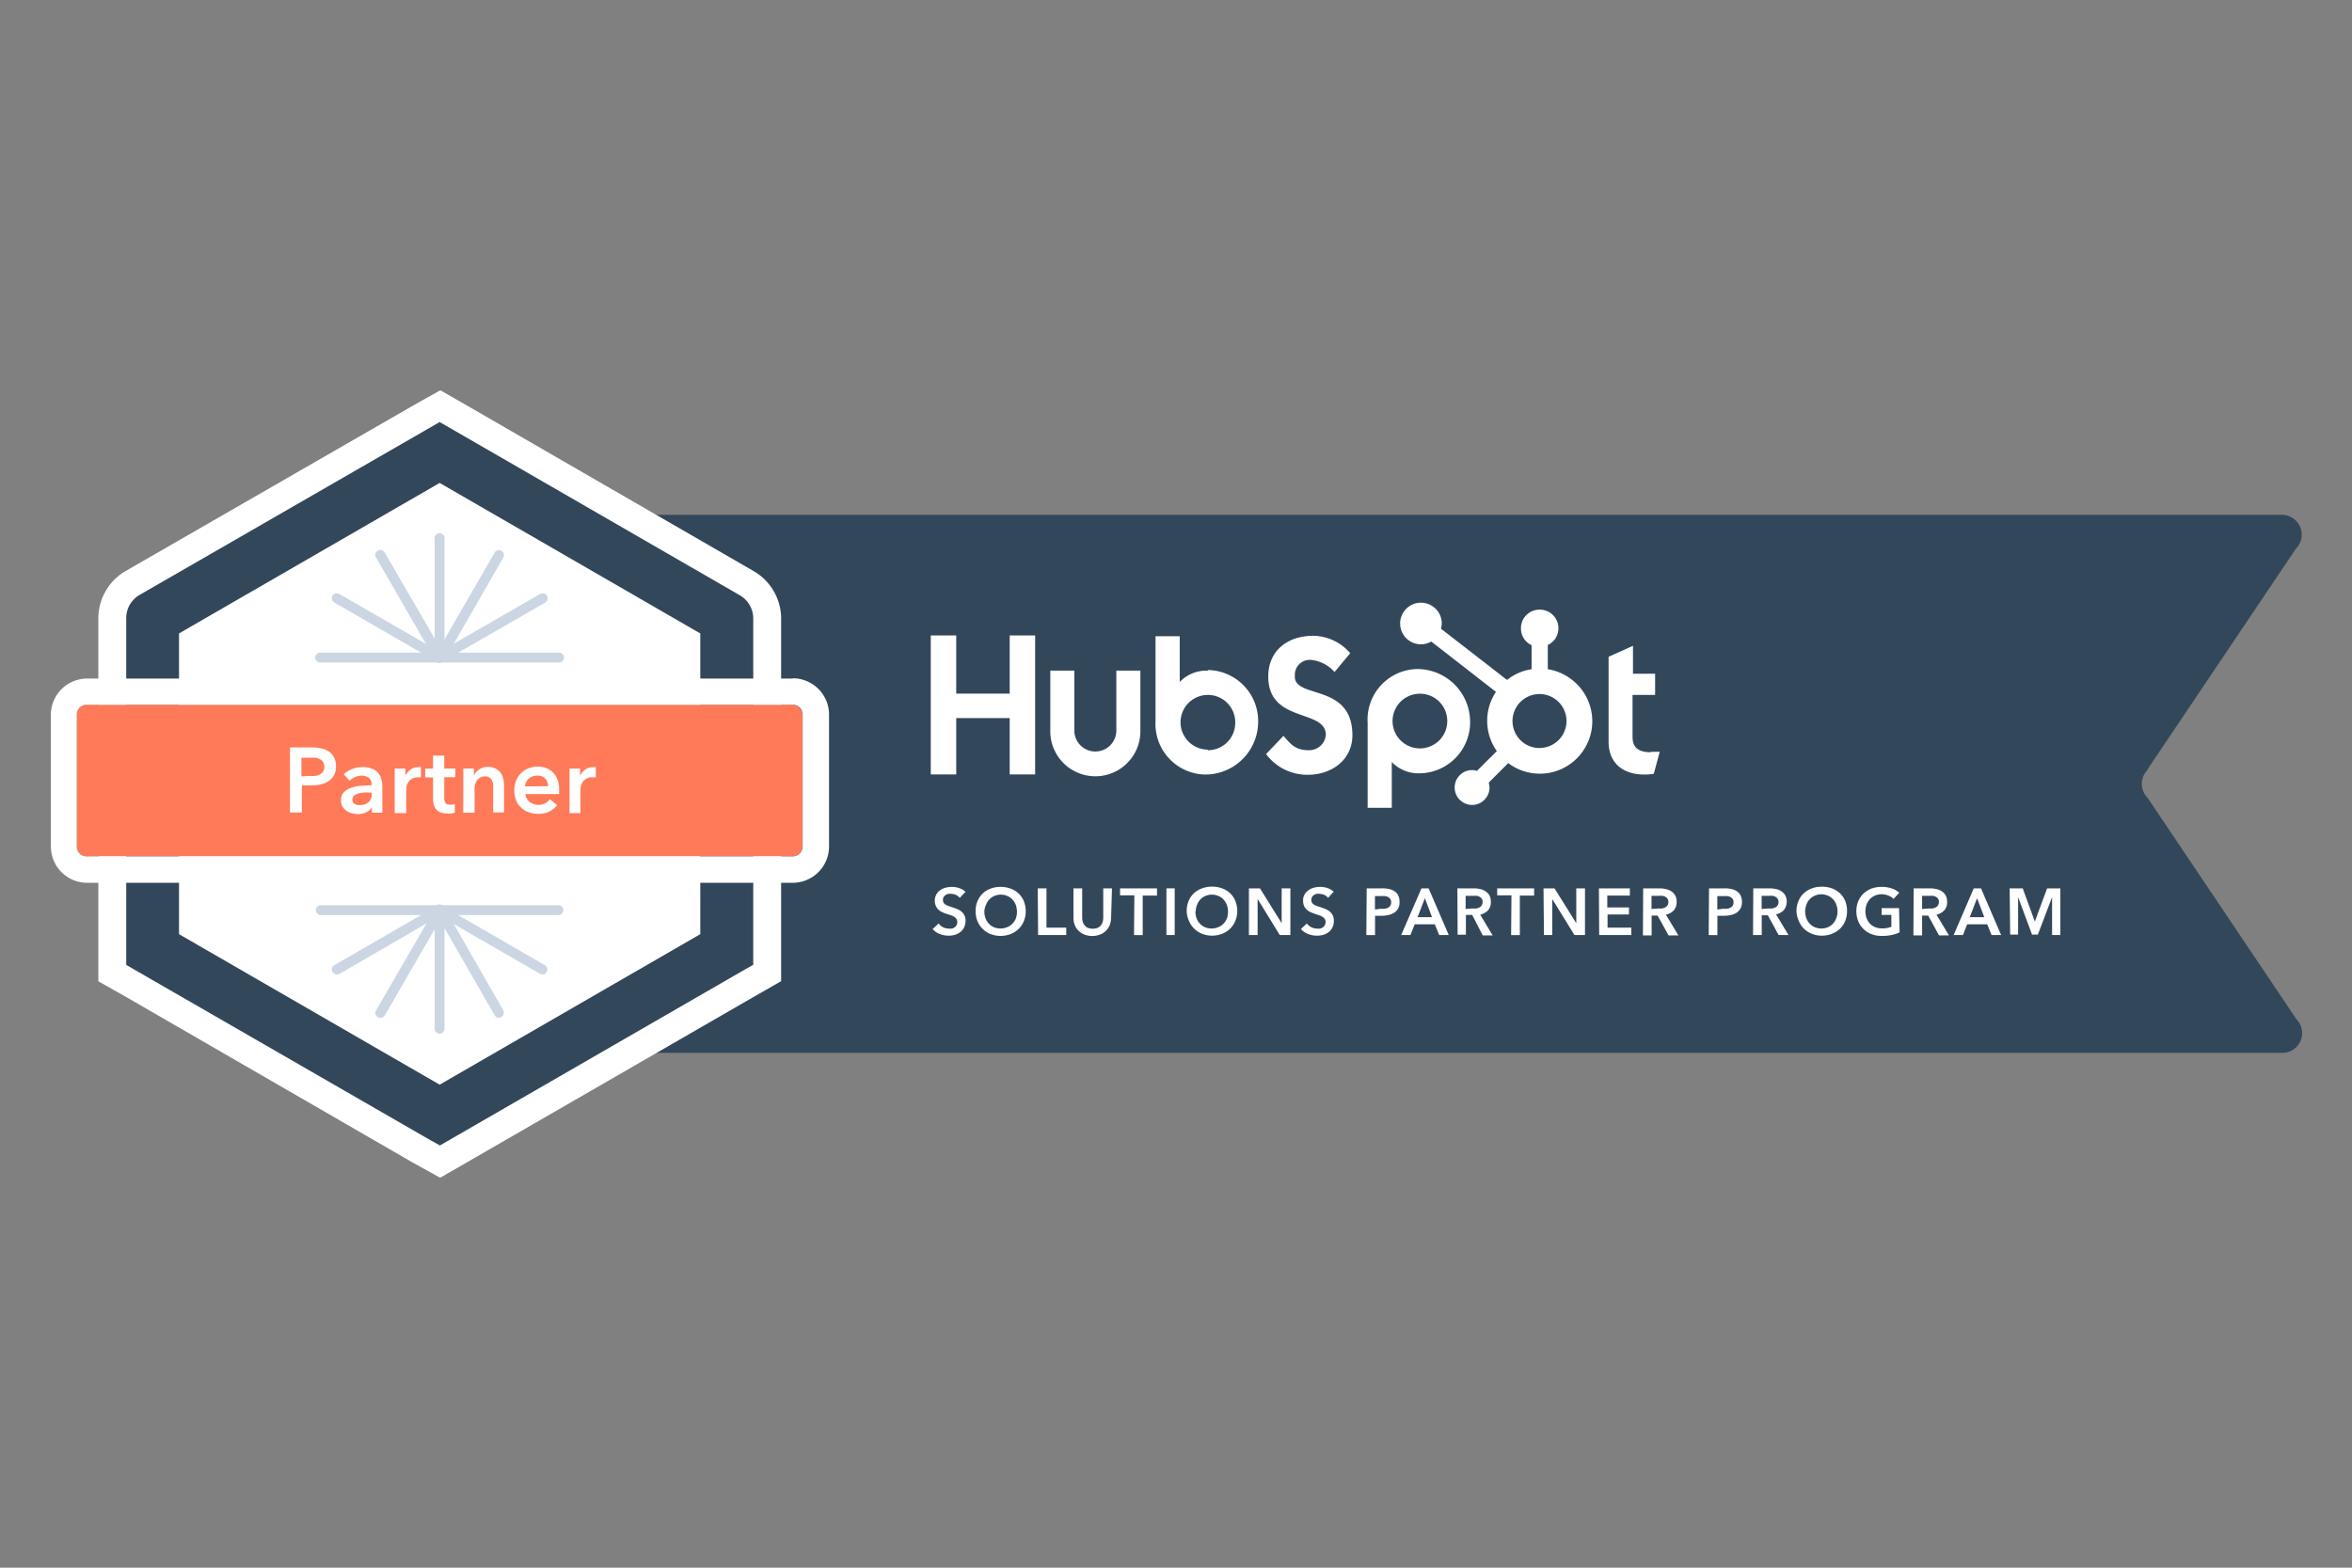
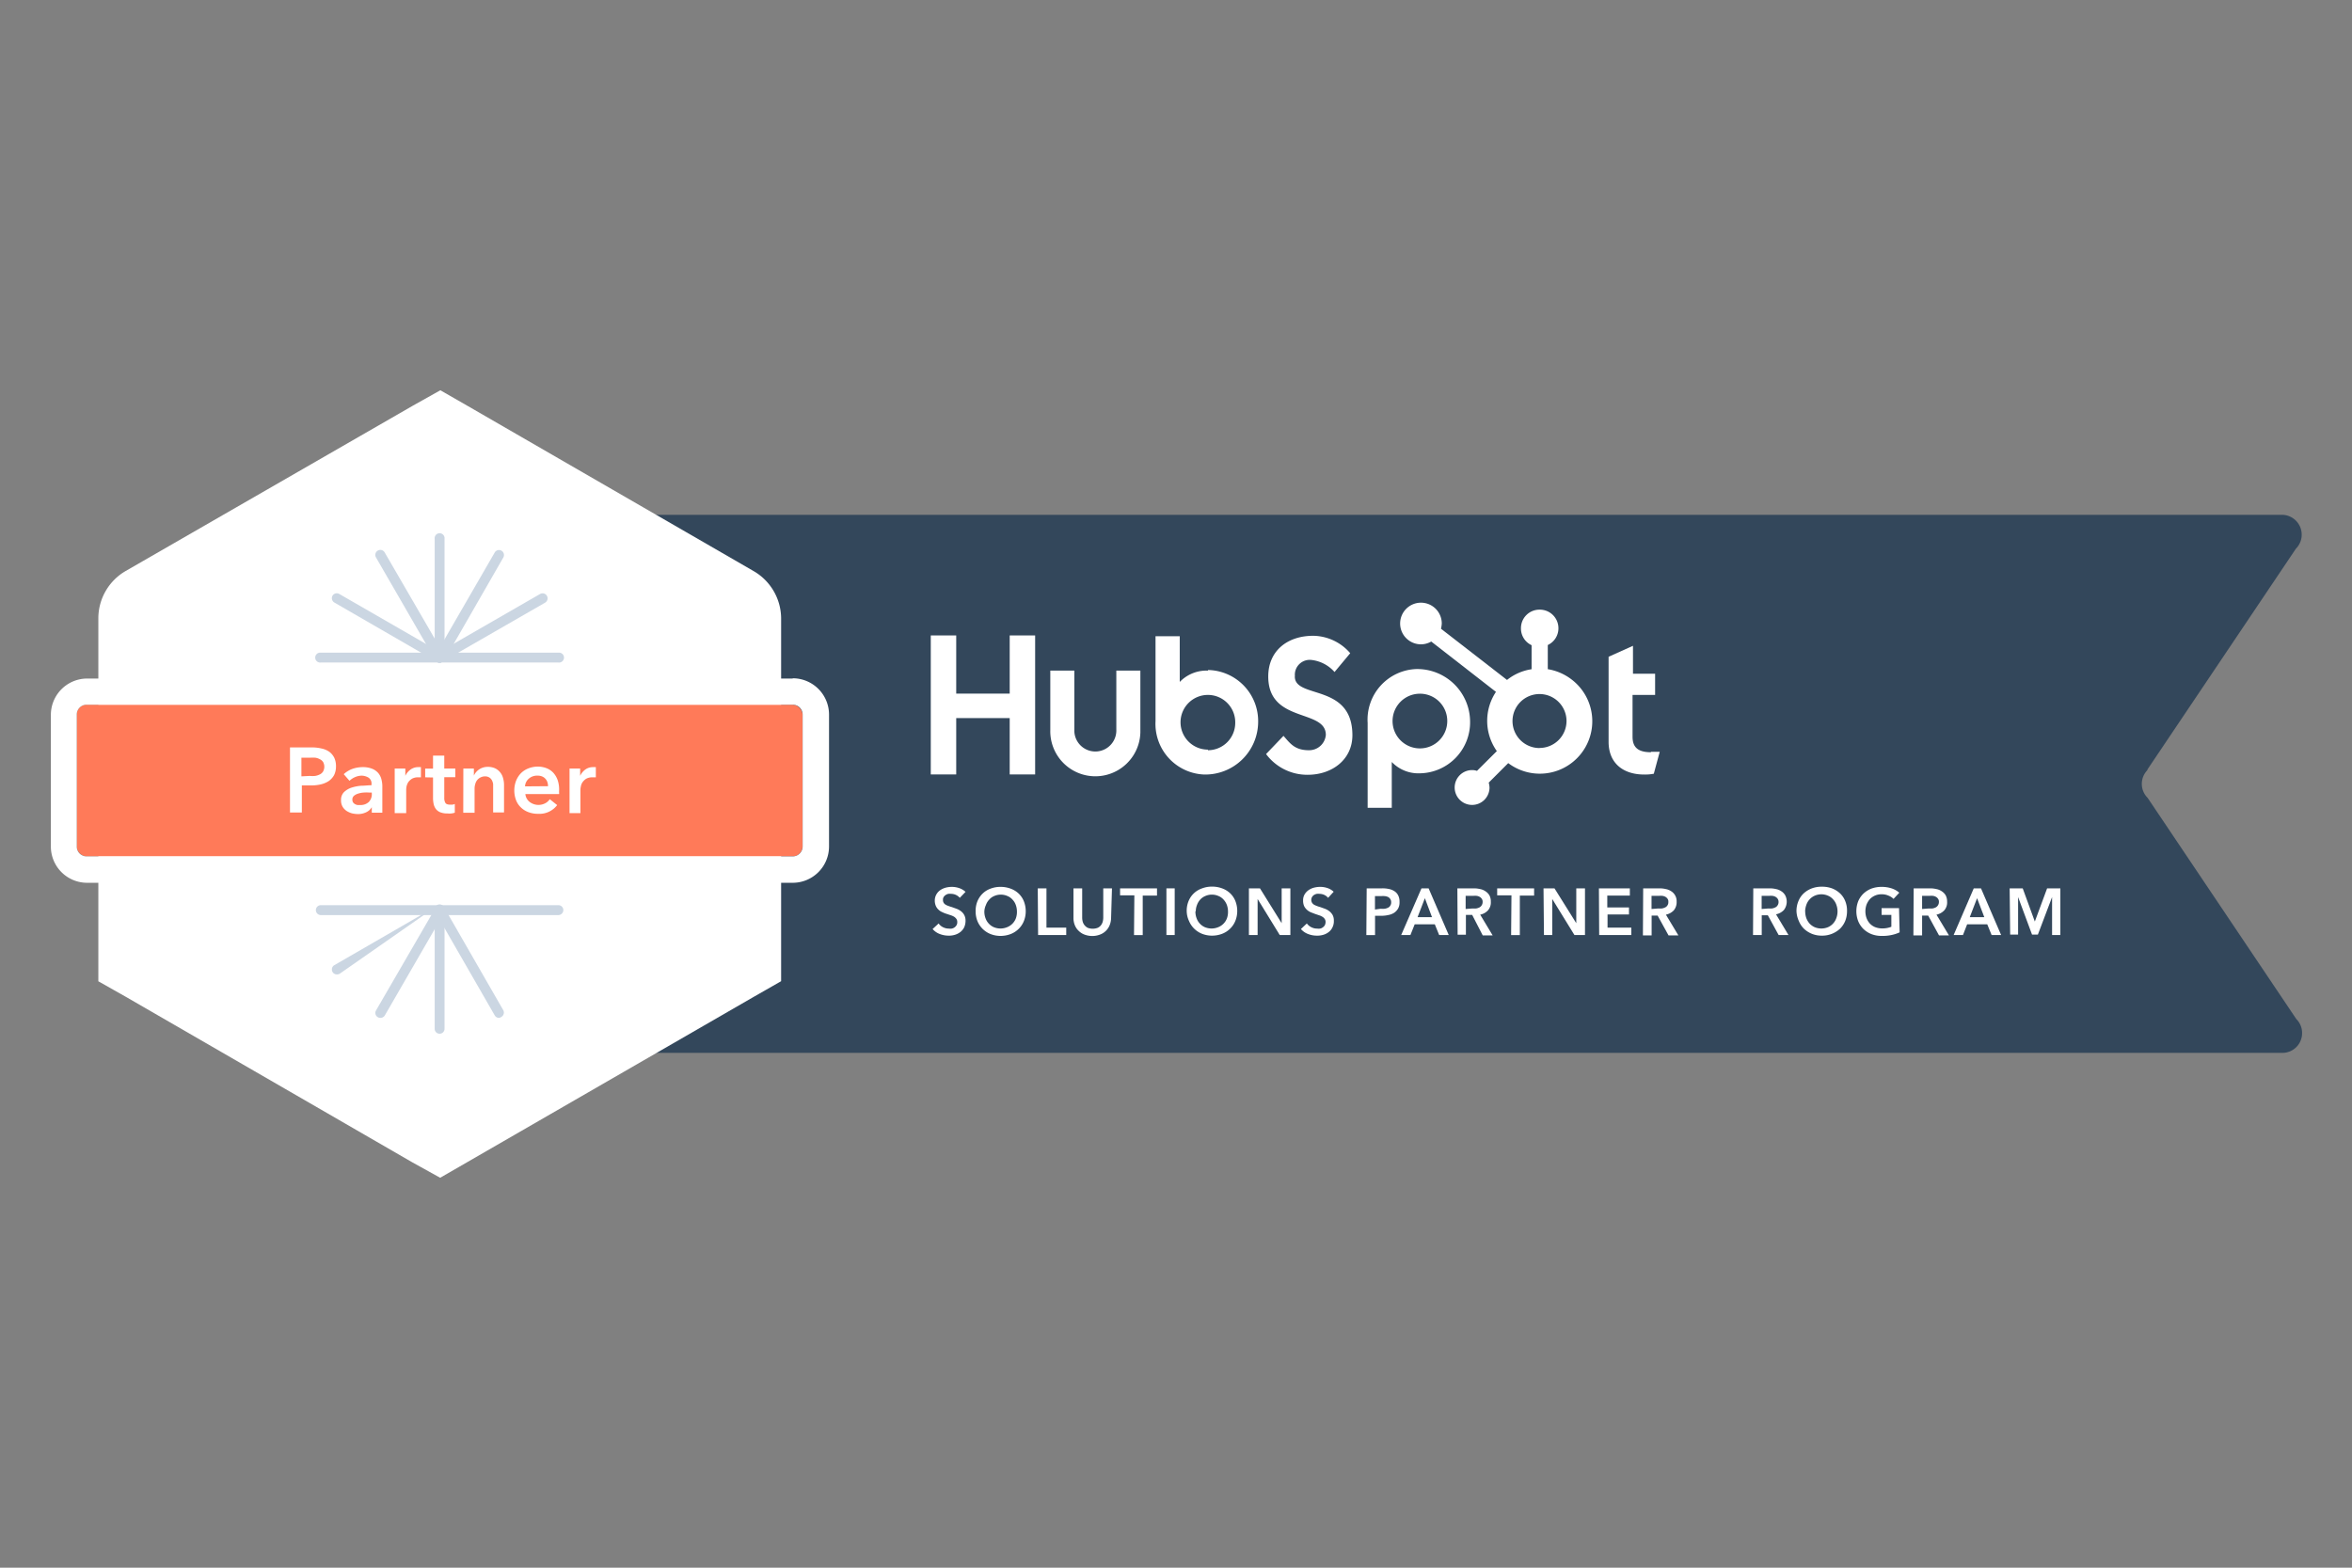
<svg xmlns="http://www.w3.org/2000/svg" id="Layer_1" data-name="Layer 1" viewBox="0 0 270 180">
  <rect x="0" y="0" width="270" height="180" fill="#808080" stroke="none" />
  <defs>
    <style>.cls-1{fill:#33475b;}.cls-2{fill:#fff;}.cls-3{fill:#cbd6e2;}.cls-4{fill:none;}.cls-5{fill:#ff7a59;}</style>
  </defs>
  <g id="Layer_2" data-name="Layer 2">
    <g id="Layer_1-2" data-name="Layer 1-2">
      <path class="cls-1" d="M246.49,88.39,263.56,63A2.28,2.28,0,0,0,262,59.11H52.74a2.27,2.27,0,0,0-2.27,2.28v57.23a2.26,2.26,0,0,0,2.27,2.27H262a2.26,2.26,0,0,0,2.27-2.26,2.23,2.23,0,0,0-.66-1.62l-17.07-25.4a2.26,2.26,0,0,1,0-3.21Z" />
      <polygon class="cls-2" points="115.91 72.96 115.91 79.64 109.77 79.64 109.77 72.96 106.85 72.96 106.85 88.92 109.77 88.92 109.77 82.45 115.91 82.45 115.91 88.92 118.83 88.92 118.83 72.96 115.91 72.96" />
      <path class="cls-2" d="M128.15,83.78a2.41,2.41,0,0,1-4.82.19V77h-2.76v6.82a5.17,5.17,0,1,0,10.34.28V77h-2.76Z" />
      <path class="cls-2" d="M148.65,77.63a1.71,1.71,0,0,1,1.94-1.85,4.16,4.16,0,0,1,2.61,1.38L155,75A5.7,5.7,0,0,0,150.76,73c-3,0-5.17,1.75-5.17,4.67,0,5.4,6.61,3.69,6.61,6.71a1.92,1.92,0,0,1-1.95,1.76c-1.63,0-2.16-.8-2.91-1.65l-2,2.09a5.89,5.89,0,0,0,4.77,2.38c2.85,0,5.14-1.78,5.14-4.54,0-6-6.61-4.14-6.61-6.74" />
      <path class="cls-2" d="M189.51,86.37c-1.63,0-2.1-.71-2.1-1.79V79.79H190V77.36h-2.54V74.15l-2.8,1.26v9.76c0,2.5,1.72,3.76,4.08,3.76a5.2,5.2,0,0,0,1.11-.09l.68-2.52c-.31,0-.66,0-1,0" />
      <path class="cls-2" d="M138.68,77a4.27,4.27,0,0,0-3.25,1.3V73.05h-2.78v9.74a5.82,5.82,0,0,0,5.6,6.14,6.07,6.07,0,0,0,6.18-6,5.87,5.87,0,0,0-5.76-6m0,9.14A3.14,3.14,0,1,1,141.8,83h0a3.14,3.14,0,0,1-3.14,3.14h0" />
      <path class="cls-2" d="M168.76,82.82a6.07,6.07,0,0,0-6.18-6A5.81,5.81,0,0,0,157,83v9.75h2.77V87.49a4.23,4.23,0,0,0,3.24,1.3,5.86,5.86,0,0,0,5.75-6m-2.62,0A3.14,3.14,0,1,1,163,79.65h0a3.13,3.13,0,0,1,3.14,3.14" />
      <path class="cls-2" d="M177.68,76.82V74.06a2.11,2.11,0,0,0,1.22-1.89V72.1A2.13,2.13,0,0,0,176.78,70h-.06a2.12,2.12,0,0,0-2.12,2.12v.07a2.11,2.11,0,0,0,1.22,1.89v2.76A5.88,5.88,0,0,0,173,78.07l-7.58-5.88a3.11,3.11,0,0,0,.09-.6,2.39,2.39,0,1,0-2.4,2.39,2.36,2.36,0,0,0,1.19-.32l7.43,5.78a6,6,0,0,0,.1,6.8l-2.28,2.27a1.77,1.77,0,0,0-.56-.09,2,2,0,1,0,2,2h0a2.62,2.62,0,0,0-.09-.56l2.24-2.24A6,6,0,1,0,180.39,78a6.11,6.11,0,0,0-2.73-1.17m-.93,9.06a3.1,3.1,0,1,1,3.1-3.1h0a3.1,3.1,0,0,1-3.1,3.09" />
      <path class="cls-2" d="M110.18,103.09a1.27,1.27,0,0,0-.43-.33,1.32,1.32,0,0,0-.56-.13,1.86,1.86,0,0,0-.33,0,1,1,0,0,0-.3.13.84.84,0,0,0-.23.23.57.57,0,0,0-.08.34.59.59,0,0,0,.07.31.63.63,0,0,0,.21.22,1.33,1.33,0,0,0,.32.15,4.13,4.13,0,0,0,.42.14l.53.19a2,2,0,0,1,.51.28,1.33,1.33,0,0,1,.38.44,1.36,1.36,0,0,1,.15.66,1.82,1.82,0,0,1-.16.76,1.57,1.57,0,0,1-.43.53,1.92,1.92,0,0,1-.62.32,2.38,2.38,0,0,1-.75.1,2.81,2.81,0,0,1-1-.19,2,2,0,0,1-.82-.57l.69-.64a1.31,1.31,0,0,0,.52.44,1.47,1.47,0,0,0,.65.15,1.27,1.27,0,0,0,.34,0,.83.83,0,0,0,.32-.14.84.84,0,0,0,.22-.24.65.65,0,0,0,.09-.38.6.6,0,0,0-.1-.35,1,1,0,0,0-.26-.25,1.84,1.84,0,0,0-.38-.17l-.48-.16a2.82,2.82,0,0,1-.48-.19,1.37,1.37,0,0,1-.44-.28,1.27,1.27,0,0,1-.31-.42,1.56,1.56,0,0,1-.13-.64,1.43,1.43,0,0,1,.18-.7,1.48,1.48,0,0,1,.44-.49,2.12,2.12,0,0,1,.63-.29,2.9,2.9,0,0,1,.72-.09,2.63,2.63,0,0,1,.83.14,2.07,2.07,0,0,1,.73.43Z" />
      <path class="cls-2" d="M112,104.63a2.88,2.88,0,0,1,.21-1.16,2.65,2.65,0,0,1,.6-.88,2.52,2.52,0,0,1,.91-.56,3.13,3.13,0,0,1,1.13-.2,3.26,3.26,0,0,1,1.16.2,2.65,2.65,0,0,1,.92.56,2.51,2.51,0,0,1,.6.88,3.1,3.1,0,0,1,.22,1.16,3,3,0,0,1-.22,1.14,2.59,2.59,0,0,1-.6.89,2.64,2.64,0,0,1-.92.59,3.26,3.26,0,0,1-1.16.21,3.14,3.14,0,0,1-1.13-.21,2.7,2.7,0,0,1-1.51-1.48A3,3,0,0,1,112,104.63Zm1,0a2.12,2.12,0,0,0,.13.79,1.77,1.77,0,0,0,.38.63,1.7,1.7,0,0,0,.58.41,2,2,0,0,0,1.52,0,1.76,1.76,0,0,0,1-1,2.12,2.12,0,0,0,.13-.79,2.21,2.21,0,0,0-.13-.76,1.73,1.73,0,0,0-.38-.62,1.58,1.58,0,0,0-.58-.41,1.89,1.89,0,0,0-1.52,0,1.54,1.54,0,0,0-.57.41,1.73,1.73,0,0,0-.38.62A2,2,0,0,0,113,104.63Z" />
      <path class="cls-2" d="M119.13,102h1v4.51h2.27v.85h-3.23Z" />
      <path class="cls-2" d="M127.55,105.37a2.36,2.36,0,0,1-.17.87,1.9,1.9,0,0,1-1.14,1.08,2.45,2.45,0,0,1-.85.15,2.55,2.55,0,0,1-.86-.15,1.85,1.85,0,0,1-.68-.42,1.79,1.79,0,0,1-.46-.66,2.2,2.2,0,0,1-.16-.87V102h1v3.35a1.84,1.84,0,0,0,.06.47,1.13,1.13,0,0,0,.58.71,1.6,1.6,0,0,0,1.14,0,1,1,0,0,0,.38-.3,1.2,1.2,0,0,0,.2-.41,1.84,1.84,0,0,0,.06-.47V102h1Z" />
      <path class="cls-2" d="M130.22,102.8h-1.64V102h4.24v.83h-1.64v4.54h-1Z" />
      <path class="cls-2" d="M133.9,102h.95v5.36h-.95Z" />
      <path class="cls-2" d="M136.23,104.63a2.88,2.88,0,0,1,.21-1.16A2.55,2.55,0,0,1,138,102a3.13,3.13,0,0,1,1.13-.2,3.26,3.26,0,0,1,1.16.2,2.65,2.65,0,0,1,.92.56,2.51,2.51,0,0,1,.6.88,3.1,3.1,0,0,1,.22,1.16,3,3,0,0,1-.22,1.14,2.59,2.59,0,0,1-.6.89,2.64,2.64,0,0,1-.92.59,3.26,3.26,0,0,1-1.16.21,3.14,3.14,0,0,1-1.13-.21,2.7,2.7,0,0,1-1.51-1.48A2.78,2.78,0,0,1,136.23,104.63Zm1,0a2.12,2.12,0,0,0,.13.79,1.77,1.77,0,0,0,.38.63,1.7,1.7,0,0,0,.58.41,2,2,0,0,0,1.52,0,1.76,1.76,0,0,0,1-1,2.12,2.12,0,0,0,.13-.79,2.21,2.21,0,0,0-.13-.76,1.89,1.89,0,0,0-.38-.62,1.58,1.58,0,0,0-.58-.41,1.88,1.88,0,0,0-1.52,0,1.66,1.66,0,0,0-.58.41,1.86,1.86,0,0,0-.37.62A2,2,0,0,0,137.27,104.63Z" />
      <path class="cls-2" d="M143.37,102h1.27l2.49,4h0v-4h1v5.36h-1.22l-2.54-4.14h0v4.14h-1Z" />
      <path class="cls-2" d="M152.46,103.09a1.23,1.23,0,0,0-.42-.33,1.39,1.39,0,0,0-.56-.13,1.86,1.86,0,0,0-.33,0,1.2,1.2,0,0,0-.31.13.8.8,0,0,0-.22.23.67.67,0,0,0-.09.34.71.71,0,0,0,.08.31.73.73,0,0,0,.21.22,1.87,1.87,0,0,0,.32.15,3.44,3.44,0,0,0,.42.14l.53.19a2.12,2.12,0,0,1,.51.28,1.61,1.61,0,0,1,.38.44,1.35,1.35,0,0,1,.14.66,1.56,1.56,0,0,1-.16.76,1.43,1.43,0,0,1-.42.53,1.83,1.83,0,0,1-.62.32,2.44,2.44,0,0,1-.76.1,2.75,2.75,0,0,1-1-.19,2,2,0,0,1-.82-.57l.68-.64a1.41,1.41,0,0,0,.53.44,1.44,1.44,0,0,0,.65.15,1.32,1.32,0,0,0,.34,0,.73.73,0,0,0,.31-.14.75.75,0,0,0,.23-.24.85.85,0,0,0,.09-.38.6.6,0,0,0-.1-.35.81.81,0,0,0-.27-.25,1.63,1.63,0,0,0-.38-.17l-.47-.16-.49-.19a1.52,1.52,0,0,1-.43-.28,1.46,1.46,0,0,1-.32-.42,1.55,1.55,0,0,1-.12-.64,1.32,1.32,0,0,1,.17-.7,1.62,1.62,0,0,1,.45-.49,2,2,0,0,1,.63-.29,2.82,2.82,0,0,1,.71-.09,2.56,2.56,0,0,1,.82.13,1.93,1.93,0,0,1,.73.43Z" />
      <path class="cls-2" d="M156.89,102h1.75a3.42,3.42,0,0,1,.84.08,1.85,1.85,0,0,1,.63.27,1.22,1.22,0,0,1,.41.49,1.56,1.56,0,0,1,.14.71,1.45,1.45,0,0,1-.16.76,1.5,1.5,0,0,1-.45.49,1.83,1.83,0,0,1-.67.26,3.57,3.57,0,0,1-.8.09h-.73v2.22h-1Zm1.62,2.34a2.28,2.28,0,0,0,.45,0,1.29,1.29,0,0,0,.38-.12.55.55,0,0,0,.26-.24.62.62,0,0,0,.1-.38.61.61,0,0,0-.1-.37.67.67,0,0,0-.26-.24,1.18,1.18,0,0,0-.38-.1,3,3,0,0,0-.42,0h-.7v1.54Z" />
      <path class="cls-2" d="M163.18,102H164l2.31,5.36h-1.1l-.5-1.23H162.4l-.49,1.23h-1.06Zm1.21,3.31-.82-2.18-.84,2.18Z" />
      <path class="cls-2" d="M167.3,102h1.87a3,3,0,0,1,.73.08,1.59,1.59,0,0,1,.63.26,1.35,1.35,0,0,1,.45.47,1.41,1.41,0,0,1,.16.72,1.36,1.36,0,0,1-.33,1,1.67,1.67,0,0,1-.89.49l1.43,2.38h-1.14L169,105.05h-.72v2.27h-.95Zm1.74,2.31a2.83,2.83,0,0,0,.41,0,1.29,1.29,0,0,0,.38-.12.7.7,0,0,0,.37-.63.56.56,0,0,0-.1-.36.69.69,0,0,0-.25-.23,1,1,0,0,0-.34-.11,2.43,2.43,0,0,0-.38,0h-.88v1.51Z" />
      <path class="cls-2" d="M173.51,102.8h-1.64V102h4.24v.83h-1.64v4.54h-1Z" />
      <path class="cls-2" d="M177.19,102h1.26l2.5,4h0v-4h1v5.36h-1.21l-2.55-4.14h0v4.14h-.95Z" />
      <path class="cls-2" d="M183.55,102h3.55v.83h-2.59v1.36H187V105h-2.46v1.51h2.73v.85h-3.69Z" />
      <path class="cls-2" d="M188.63,102h1.86a3,3,0,0,1,.73.08,1.7,1.7,0,0,1,.64.26,1.34,1.34,0,0,1,.61,1.19,1.46,1.46,0,0,1-.33,1,1.74,1.74,0,0,1-.9.49l1.43,2.38h-1.13l-1.25-2.27h-.69v2.27h-1Zm1.73,2.31a2.83,2.83,0,0,0,.41,0,1.29,1.29,0,0,0,.38-.12.62.62,0,0,0,.27-.24.65.65,0,0,0,.1-.39.56.56,0,0,0-.09-.36.78.78,0,0,0-.25-.23,1.1,1.1,0,0,0-.35-.11,2.34,2.34,0,0,0-.38,0h-.86v1.51Z" />
-       <path class="cls-2" d="M196.19,102h1.75a3.42,3.42,0,0,1,.84.08,1.85,1.85,0,0,1,.63.27,1.22,1.22,0,0,1,.41.49,1.71,1.71,0,0,1,.15.71,1.57,1.57,0,0,1-.17.76,1.5,1.5,0,0,1-.45.49,1.79,1.79,0,0,1-.66.26,3.72,3.72,0,0,1-.81.09h-.73v2.22h-1Zm1.62,2.34a2.28,2.28,0,0,0,.45,0,1.29,1.29,0,0,0,.38-.12.62.62,0,0,0,.27-.24.69.69,0,0,0,.09-.38.6.6,0,0,0-.09-.37.78.78,0,0,0-.27-.24,1.13,1.13,0,0,0-.37-.1l-.43,0h-.7v1.54Z" />
      <path class="cls-2" d="M201.27,102h1.86a3.05,3.05,0,0,1,.74.08,1.65,1.65,0,0,1,.63.26,1.32,1.32,0,0,1,.44.47,1.58,1.58,0,0,1-.16,1.68,1.7,1.7,0,0,1-.9.49l1.43,2.38h-1.13l-1.24-2.27h-.7v2.27h-1Zm1.73,2.31a2.73,2.73,0,0,0,.41,0,1.29,1.29,0,0,0,.38-.12.62.62,0,0,0,.27-.24.66.66,0,0,0,.11-.39.63.63,0,0,0-.1-.36.78.78,0,0,0-.25-.23,1.1,1.1,0,0,0-.35-.11,2.34,2.34,0,0,0-.38,0h-.86v1.51Z" />
      <path class="cls-2" d="M206.23,104.63a2.88,2.88,0,0,1,.22-1.16,2.53,2.53,0,0,1,.59-.88A2.9,2.9,0,0,1,208,102a3.18,3.18,0,0,1,1.14-.19,3.28,3.28,0,0,1,1.16.19,2.84,2.84,0,0,1,.92.57,2.46,2.46,0,0,1,.6.88,2.88,2.88,0,0,1,.21,1.16,3,3,0,0,1-.21,1.14,2.69,2.69,0,0,1-.6.89,3,3,0,0,1-2.08.79,3,3,0,0,1-1.14-.21,2.93,2.93,0,0,1-.91-.58,2.66,2.66,0,0,1-.59-.89A3,3,0,0,1,206.23,104.63Zm1,0a2.34,2.34,0,0,0,.13.79,2,2,0,0,0,.38.63,1.85,1.85,0,0,0,.58.41,2,2,0,0,0,1.52,0,1.7,1.7,0,0,0,.58-.41,1.77,1.77,0,0,0,.38-.63,2.12,2.12,0,0,0,.14-.79,2.22,2.22,0,0,0-.14-.76,1.73,1.73,0,0,0-.38-.62,1.58,1.58,0,0,0-.58-.41,1.89,1.89,0,0,0-1.51,0,1.7,1.7,0,0,0-.58.41,1.73,1.73,0,0,0-.38.62,2.5,2.5,0,0,0-.15.76Z" />
      <path class="cls-2" d="M218.07,107.05a4.14,4.14,0,0,1-.9.3,4.76,4.76,0,0,1-1.13.11,3.2,3.2,0,0,1-1.19-.2,2.83,2.83,0,0,1-.93-.59,2.69,2.69,0,0,1-.6-.89,3.18,3.18,0,0,1,0-2.31,2.68,2.68,0,0,1,.61-.88,2.84,2.84,0,0,1,.92-.57,3.41,3.41,0,0,1,1.14-.19,3.64,3.64,0,0,1,1.18.18,2.53,2.53,0,0,1,.86.49l-.66.71a1.65,1.65,0,0,0-.57-.37,1.88,1.88,0,0,0-.8-.16,1.81,1.81,0,0,0-.76.15,1.84,1.84,0,0,0-.59.41,2.25,2.25,0,0,0-.38.63,2.36,2.36,0,0,0-.13.75,2.34,2.34,0,0,0,.13.79,2,2,0,0,0,.38.63,1.74,1.74,0,0,0,.6.41,2.22,2.22,0,0,0,.8.15,2.78,2.78,0,0,0,1.07-.19v-1.36H216v-.78H218Z" />
      <path class="cls-2" d="M219.68,102h1.87a3,3,0,0,1,.73.08,1.59,1.59,0,0,1,.63.26,1.35,1.35,0,0,1,.45.47,1.52,1.52,0,0,1,.16.72,1.36,1.36,0,0,1-.33,1,1.71,1.71,0,0,1-.89.49l1.43,2.38h-1.14l-1.24-2.27h-.7v2.27h-1Zm1.74,2.31.41,0a1.29,1.29,0,0,0,.38-.12.7.7,0,0,0,.37-.63.56.56,0,0,0-.1-.36.69.69,0,0,0-.25-.23,1,1,0,0,0-.34-.11,2.43,2.43,0,0,0-.38,0h-.86v1.51Z" />
      <path class="cls-2" d="M226.58,102h.83l2.31,5.36h-1.09l-.5-1.23h-2.31l-.48,1.23h-1.07Zm1.21,3.31-.83-2.18-.84,2.18Z" />
      <path class="cls-2" d="M230.7,102h1.5l1.39,3.81h0L235,102h1.52v5.36h-.95V103h0l-1.63,4.31h-.67l-1.6-4.31h0v4.31h-.91Z" />
      <path class="cls-2" d="M83.42,109V71s0,0,0,0L50.49,52h0L17.54,71s0,0,0,0v38s0,0,0,0l32.93,19h0l32.92-19Z" />
      <path class="cls-2" d="M50.53,135.23l-3.21-1.78-32.88-19-3.15-1.78,0-3.69V71a6.28,6.28,0,0,1,3.14-5.44l33-19,3.12-1.75,3.12,1.79,32.89,19A6.31,6.31,0,0,1,89.67,71v41.66l-3.15,1.8ZM23.77,105.42l26.7,15.41,26.7-15.41V74.59L50.47,59.16,23.77,74.59Z" />
      <path class="cls-2" d="M83.42,109V71s0,0,0,0L50.49,52h0L17.54,71s0,0,0,0v38s0,0,0,0l32.93,19h0l32.92-19Z" />
-       <path class="cls-1" d="M50.5,131.52,49,130.68,14.49,110.79l0-1.78V71A3.09,3.09,0,0,1,16,68.32L50.47,48.46l1.55.89,32.91,19A3.07,3.07,0,0,1,86.47,71v39.77l-1.57.9ZM20.55,107.26l29.92,17.28,29.92-17.28V72.73L50.47,55.45,20.55,72.73Zm61.3-33.71.06,0Zm-62.74,0-.06,0Z" />
      <path class="cls-3" d="M50.47,76.07H36.83a.57.57,0,1,1,0-1.13H50.47a.57.57,0,0,1,0,1.13Z" />
      <line class="cls-4" x1="38.67" y1="68.69" x2="50.47" y2="75.51" />
      <path class="cls-3" d="M50.47,76.07a.59.59,0,0,1-.29-.07l-11.8-6.82a.58.58,0,0,1-.21-.78.57.57,0,0,1,.78-.2h0L50.75,75a.57.57,0,0,1,.21.78A.55.55,0,0,1,50.47,76.07Z" />
      <line class="cls-4" x1="43.65" y1="63.7" x2="50.47" y2="75.51" />
      <path class="cls-3" d="M50.47,76.07a.57.57,0,0,1-.5-.28L43.16,64a.57.57,0,1,1,1-.57L51,75.22a.58.58,0,0,1-.21.76A.55.55,0,0,1,50.47,76.07Z" />
      <path class="cls-3" d="M50.47,76.07a.56.56,0,0,1-.57-.56V61.87a.57.57,0,1,1,1.13,0V75.51A.56.56,0,0,1,50.47,76.07Z" />
      <line class="cls-4" x1="57.28" y1="63.7" x2="50.47" y2="75.51" />
      <path class="cls-3" d="M50.47,76.07a.59.59,0,0,1-.29-.07.58.58,0,0,1-.21-.76l6.82-11.8a.57.57,0,0,1,.78-.21.58.58,0,0,1,.21.78L51,75.81A.55.55,0,0,1,50.47,76.07Z" />
      <line class="cls-4" x1="62.27" y1="68.69" x2="50.47" y2="75.51" />
      <path class="cls-3" d="M50.47,76.07a.56.56,0,0,1-.57-.56.58.58,0,0,1,.28-.5L62,68.2a.57.57,0,1,1,.57,1L50.75,76A.55.55,0,0,1,50.47,76.07Z" />
      <path class="cls-3" d="M64.1,76.07H50.47a.57.57,0,1,1,0-1.13H64.1a.57.57,0,1,1,0,1.13Z" />
      <path class="cls-3" d="M64.1,105.07H50.47a.57.57,0,0,1-.57-.57.56.56,0,0,1,.57-.57H64.1a.57.57,0,0,1,.57.57A.58.58,0,0,1,64.1,105.07Z" />
      <line class="cls-4" x1="62.27" y1="111.31" x2="50.47" y2="104.5" />
-       <path class="cls-3" d="M62.27,111.88a.6.6,0,0,1-.29-.08L50.18,105a.57.57,0,1,1,.57-1l11.8,6.82a.57.57,0,0,1-.28,1.06Z" />
      <line class="cls-4" x1="57.28" y1="116.3" x2="50.47" y2="104.5" />
      <path class="cls-3" d="M57.28,116.87a.56.56,0,0,1-.49-.29L50,104.78a.57.57,0,0,1,1-.57L57.78,116a.57.57,0,0,1-.21.75A.59.59,0,0,1,57.28,116.87Z" />
      <path class="cls-3" d="M50.47,118.69a.56.56,0,0,1-.57-.56V104.49a.57.57,0,1,1,1.13,0v13.64A.56.56,0,0,1,50.47,118.69Z" />
      <line class="cls-4" x1="43.65" y1="116.3" x2="50.47" y2="104.5" />
      <path class="cls-3" d="M43.65,116.87a.54.54,0,0,1-.28-.08.56.56,0,0,1-.21-.76L50,104.23a.58.58,0,0,1,.78-.21.57.57,0,0,1,.21.78l-6.82,11.8A.58.58,0,0,1,43.65,116.87Z" />
      <line class="cls-4" x1="38.67" y1="111.31" x2="50.47" y2="104.5" />
-       <path class="cls-3" d="M38.67,111.88a.56.56,0,0,1-.57-.57.55.55,0,0,1,.28-.49L50.18,104a.58.58,0,0,1,.78.21.57.57,0,0,1-.21.78L39,111.8A.6.6,0,0,1,38.67,111.88Z" />
+       <path class="cls-3" d="M38.67,111.88a.56.56,0,0,1-.57-.57.55.55,0,0,1,.28-.49L50.18,104L39,111.8A.6.6,0,0,1,38.67,111.88Z" />
      <path class="cls-3" d="M50.47,105.07H36.83a.58.58,0,0,1-.57-.57.57.57,0,0,1,.57-.57H50.47a.56.56,0,0,1,.56.57A.57.57,0,0,1,50.47,105.07Z" />
      <rect class="cls-5" x="8.81" y="80.91" width="83.32" height="17.42" rx="1.14" />
      <path class="cls-2" d="M91,80.91a1.14,1.14,0,0,1,1.14,1.14V97.2A1.14,1.14,0,0,1,91,98.33h-81A1.13,1.13,0,0,1,8.81,97.2V82.05a1.13,1.13,0,0,1,1.13-1.14H91m0-3h-81a4.17,4.17,0,0,0-4.16,4.17V97.2a4.16,4.16,0,0,0,4.16,4.16H91a4.17,4.17,0,0,0,4.17-4.16V82.05A4.17,4.17,0,0,0,91,77.88Z" />
      <path class="cls-2" d="M33.29,85.82h2.44a4.56,4.56,0,0,1,1.17.12,2.41,2.41,0,0,1,.89.37,1.93,1.93,0,0,1,.58.69,2.25,2.25,0,0,1,.2,1A2.2,2.2,0,0,1,38.35,89a2,2,0,0,1-.63.69,2.9,2.9,0,0,1-.93.38,4.8,4.8,0,0,1-1.14.11h-1v3.11H33.29Zm2.27,3.27a3.18,3.18,0,0,0,.62,0,1.83,1.83,0,0,0,.53-.17.9.9,0,0,0,.38-.34,1.13,1.13,0,0,0,0-1.09.92.92,0,0,0-.38-.32A1.5,1.5,0,0,0,36.2,87a4,4,0,0,0-.6,0h-1v2.14Z" />
      <path class="cls-2" d="M42.68,92.68h0a1.43,1.43,0,0,1-.62.57,2.14,2.14,0,0,1-1,.22,3.4,3.4,0,0,1-.64-.08,2.29,2.29,0,0,1-.62-.27,1.57,1.57,0,0,1-.47-.49,1.43,1.43,0,0,1-.18-.76,1.25,1.25,0,0,1,.32-.9,2.28,2.28,0,0,1,.84-.52,4.83,4.83,0,0,1,1.13-.23c.41,0,.81-.06,1.21-.06V90a.8.8,0,0,0-.34-.71,1.59,1.59,0,0,0-.82-.23,2,2,0,0,0-.76.18,2.11,2.11,0,0,0-.61.41l-.66-.76a3,3,0,0,1,1-.61,3.69,3.69,0,0,1,1.14-.2,2.89,2.89,0,0,1,1.13.19,1.84,1.84,0,0,1,.7.5,1.81,1.81,0,0,1,.35.69,3.24,3.24,0,0,1,.11.76v3.09H42.68Zm0-1.68h-.29a4.72,4.72,0,0,0-.64,0,2.6,2.6,0,0,0-.63.12,1.3,1.3,0,0,0-.48.25.55.55,0,0,0-.19.45.58.58,0,0,0,.08.31.77.77,0,0,0,.21.19.92.92,0,0,0,.29.11,1.63,1.63,0,0,0,.31,0,1.35,1.35,0,0,0,1-.35,1.29,1.29,0,0,0,.34-1Z" />
      <path class="cls-2" d="M45.31,88.24h1.22v.84h0a1.83,1.83,0,0,1,.6-.72,1.49,1.49,0,0,1,.89-.28h.15l.15,0v1.17l-.21,0H48a1.41,1.41,0,0,0-.7.16,1.53,1.53,0,0,0-.42.38,1.57,1.57,0,0,0-.2.46,2.47,2.47,0,0,0-.05.38v2.73H45.31Z" />
      <path class="cls-2" d="M48.81,89.25v-1h.9V86.76H51v1.48h1.27v1H51v2.37a1.09,1.09,0,0,0,.12.56c.08.15.27.22.55.22l.27,0a1.38,1.38,0,0,0,.27-.08l0,1a1.92,1.92,0,0,1-.4.09,2.28,2.28,0,0,1-.45,0,2.16,2.16,0,0,1-.83-.14,1.24,1.24,0,0,1-.5-.38,1.53,1.53,0,0,1-.25-.57,3.33,3.33,0,0,1-.07-.7V89.27Z" />
      <path class="cls-2" d="M53.19,88.24H54.4v.81h0a1.73,1.73,0,0,1,1.58-1,2,2,0,0,1,.86.17,1.71,1.71,0,0,1,.91,1.12,2.79,2.79,0,0,1,.11.76v3.18H56.61V90.5l0-.47a1.41,1.41,0,0,0-.14-.44.84.84,0,0,0-.3-.32.92.92,0,0,0-.49-.13,1.18,1.18,0,0,0-.91.44,1.19,1.19,0,0,0-.21.44,1.69,1.69,0,0,0-.08.5v2.8H53.18Z" />
      <path class="cls-2" d="M64.18,90.84V91a.48.48,0,0,1,0,.17H60.31a1.29,1.29,0,0,0,.47.89,1.67,1.67,0,0,0,1.79.18,1.39,1.39,0,0,0,.54-.48l.85.68a2.54,2.54,0,0,1-2.18,1,3,3,0,0,1-1.09-.18,2.43,2.43,0,0,1-.87-.53,2.28,2.28,0,0,1-.57-.83,3.17,3.17,0,0,1,0-2.27,2.72,2.72,0,0,1,.56-.86,2.53,2.53,0,0,1,.86-.55,3,3,0,0,1,1.06-.2,2.8,2.8,0,0,1,1,.18,2.14,2.14,0,0,1,.78.52,2.49,2.49,0,0,1,.51.86A3.42,3.42,0,0,1,64.18,90.84Zm-1.27-.57a1.43,1.43,0,0,0-.07-.46,1,1,0,0,0-.22-.38,1,1,0,0,0-.37-.27,1.26,1.26,0,0,0-.54-.1,1.42,1.42,0,0,0-1,.34,1.26,1.26,0,0,0-.44.89Z" />
      <path class="cls-2" d="M65.38,88.24H66.6v.84h0a1.88,1.88,0,0,1,.59-.72,1.49,1.49,0,0,1,.89-.28h.17l.15,0v1.17l-.22,0H68a1.44,1.44,0,0,0-.7.16,1.49,1.49,0,0,0-.41.38,1.18,1.18,0,0,0-.2.46,2.5,2.5,0,0,0-.06.38v2.73H65.38Z" />
    </g>
  </g>
</svg>